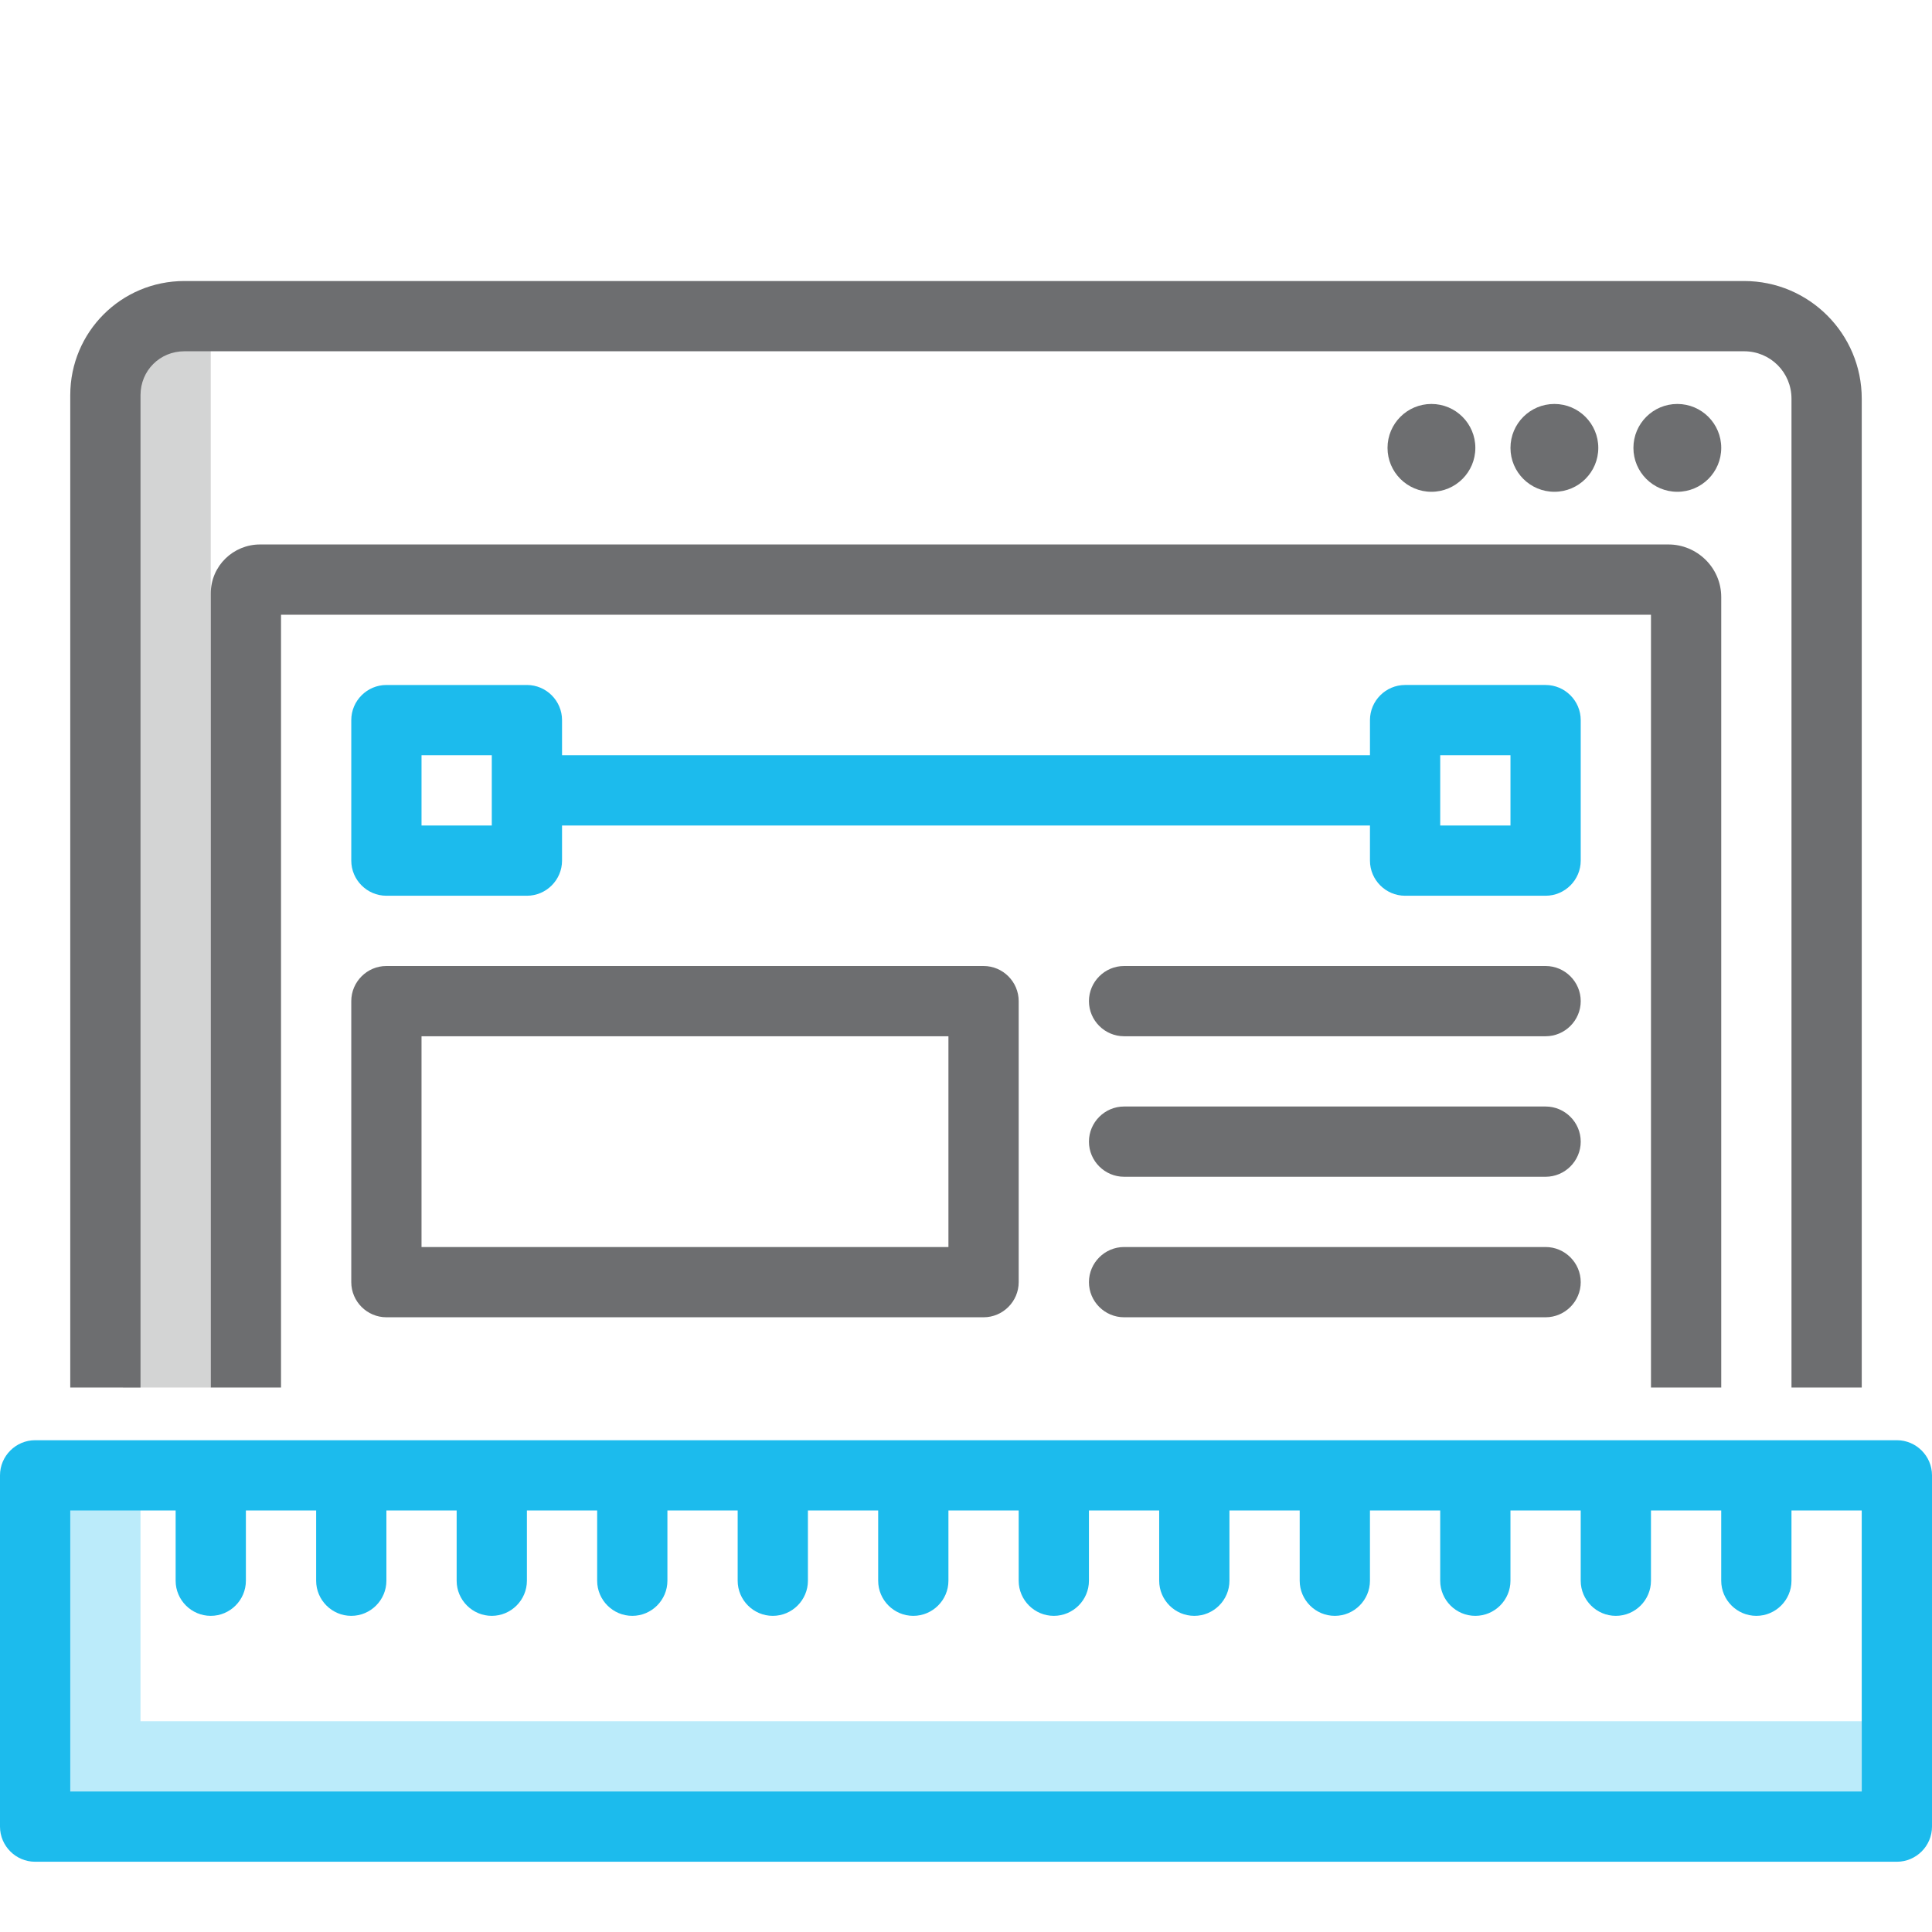
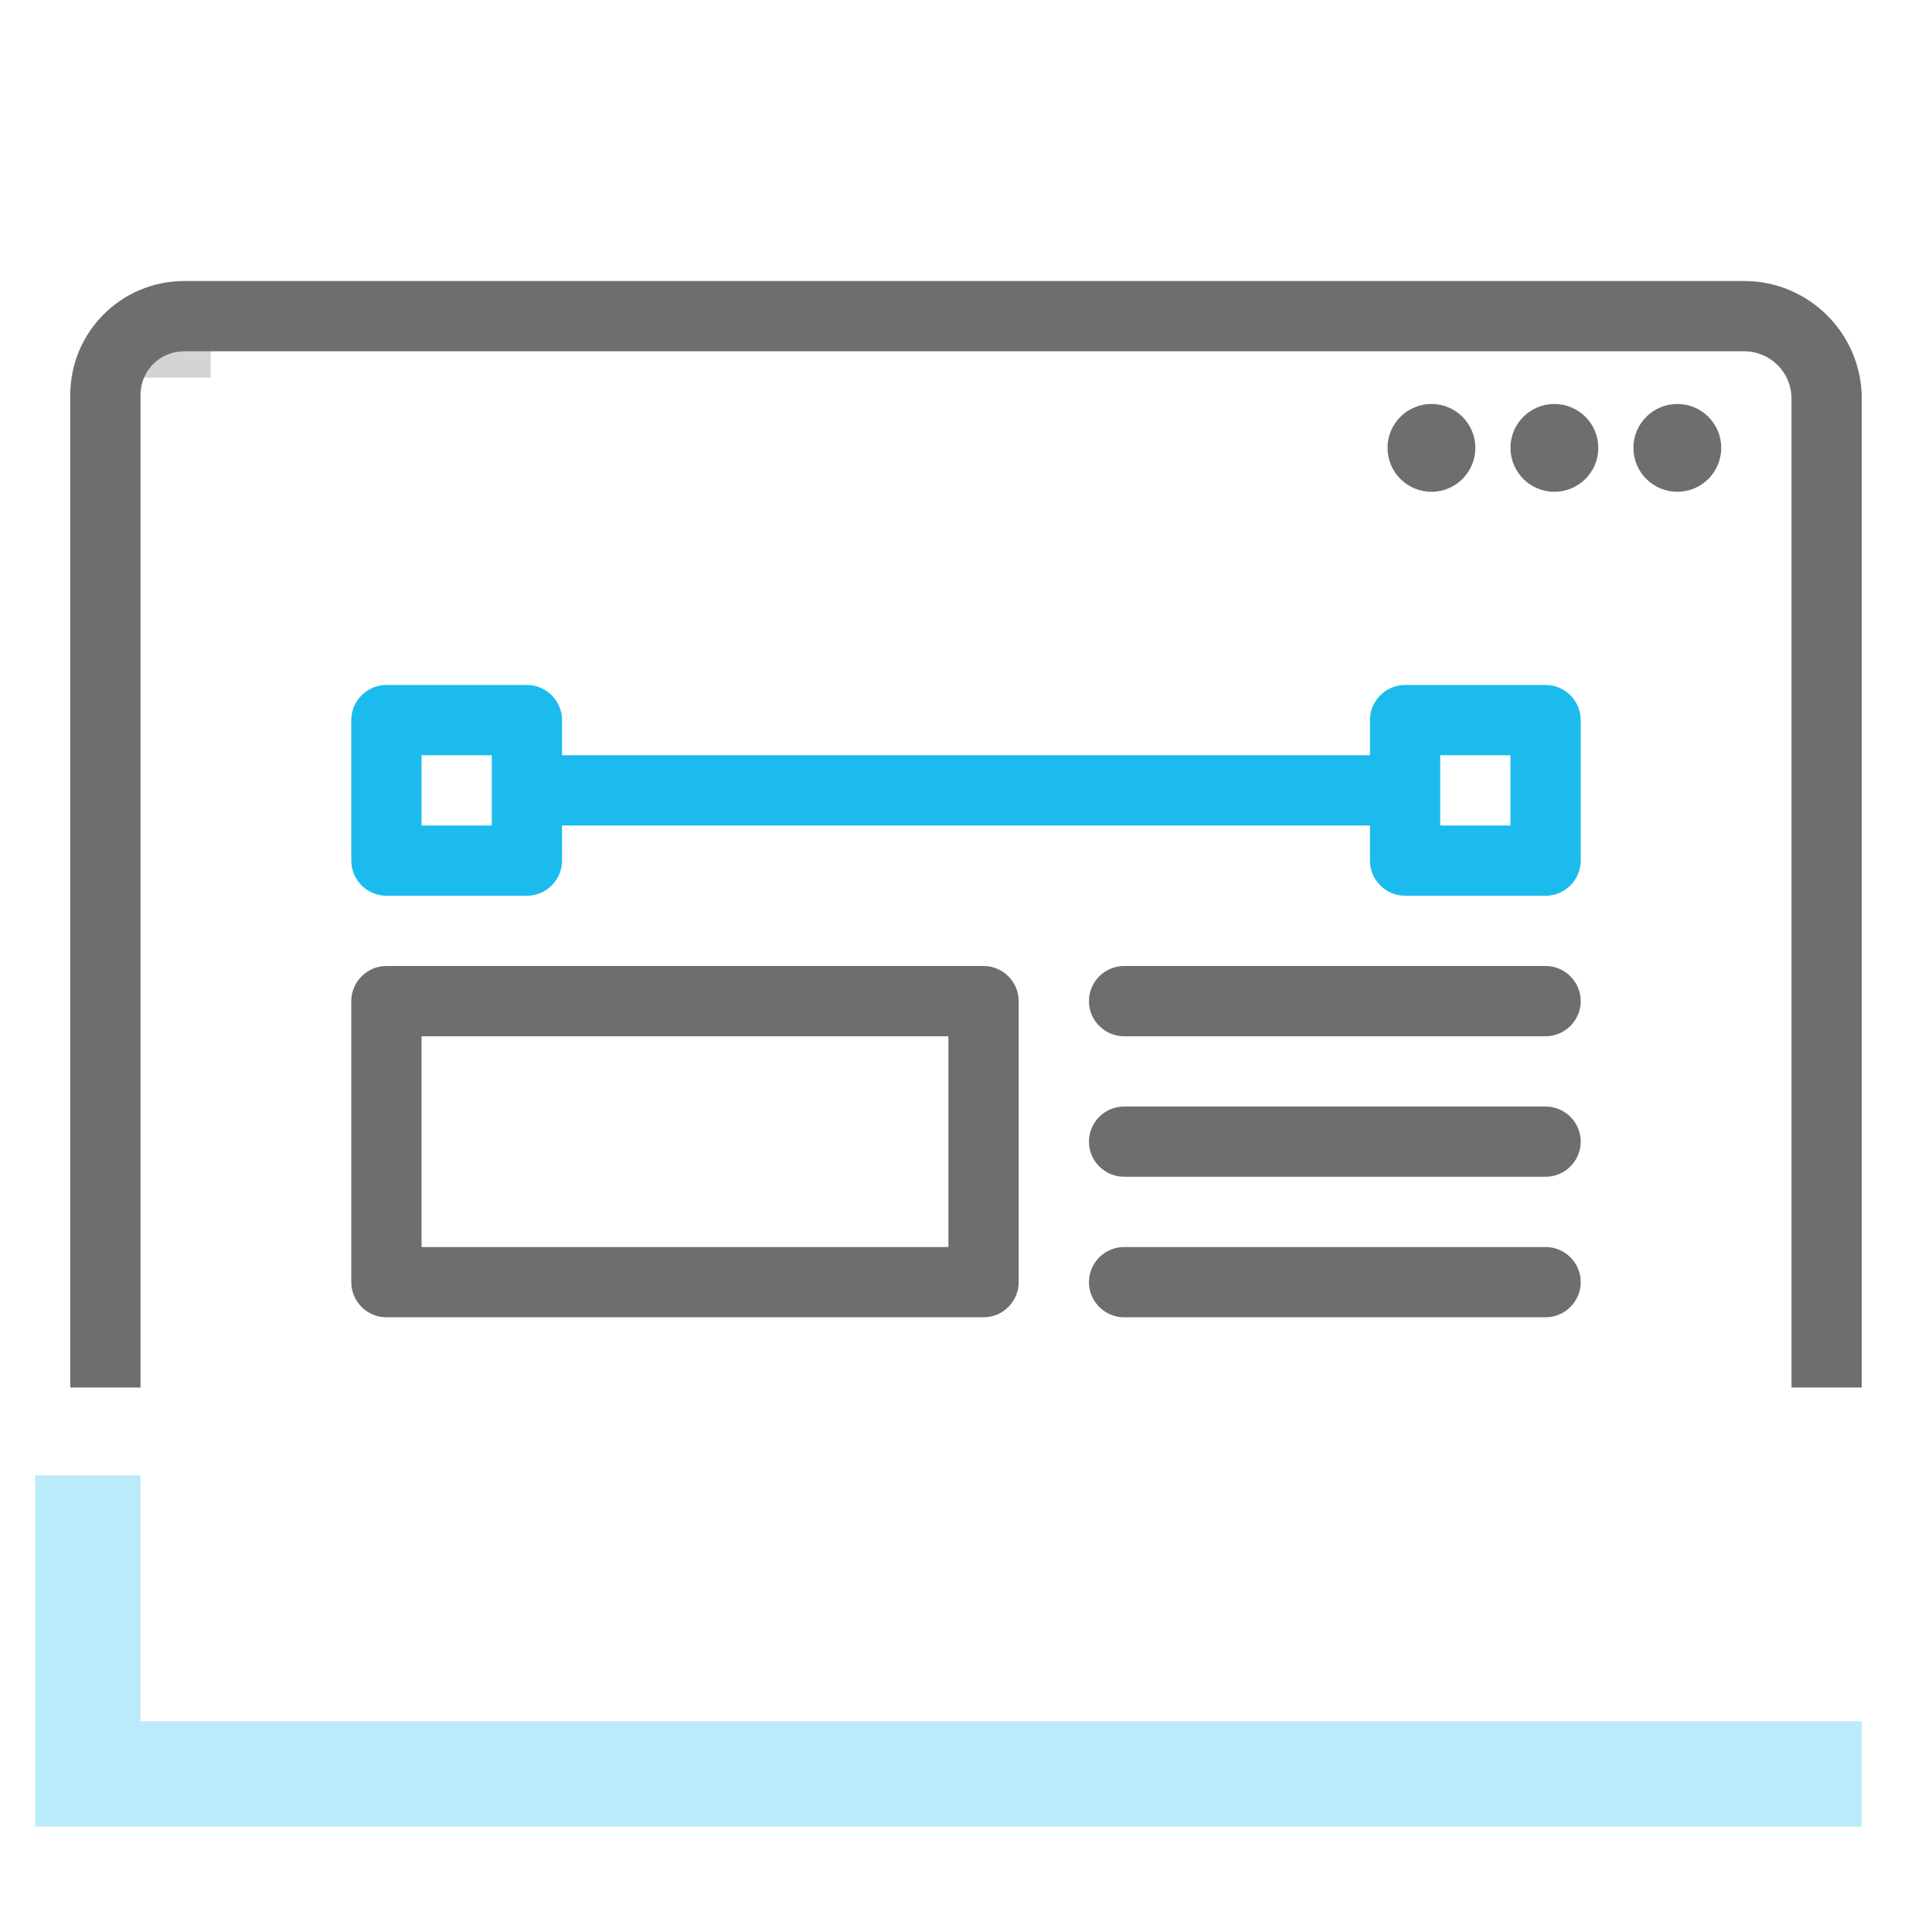
<svg xmlns="http://www.w3.org/2000/svg" version="1.1" id="Layer_1" x="0px" y="0px" width="110px" height="110px" viewBox="0 0 110 110" enable-background="new 0 0 110 110" xml:space="preserve">
  <g>
    <circle fill-rule="evenodd" clip-rule="evenodd" fill="#6D6E70" cx="95.5" cy="25.5" r="2.5" />
    <circle fill-rule="evenodd" clip-rule="evenodd" fill="#6D6E70" cx="88.5" cy="25.5" r="2.5" />
    <circle fill-rule="evenodd" clip-rule="evenodd" fill="#6D6E70" cx="81.5" cy="25.5" r="2.5" />
    <path fill="#6D6E70" d="M56,75H22c-1.1,0-2-0.9-2-2V57c0-1.1,0.9-2,2-2h34c1.1,0,2,0.9,2,2v16C58,74.1,57.1,75,56,75z M24,71h30V59   H24V71z" />
    <path fill="#6D6E70" d="M88,75H64c-1.1,0-2-0.9-2-2s0.9-2,2-2h24c1.1,0,2,0.9,2,2S89.1,75,88,75z" />
    <path fill="#6D6E70" d="M88,67H64c-1.1,0-2-0.9-2-2s0.9-2,2-2h24c1.1,0,2,0.9,2,2S89.1,67,88,67z" />
    <path fill="#6D6E70" d="M88,59H64c-1.1,0-2-0.9-2-2s0.9-2,2-2h24c1.1,0,2,0.9,2,2S89.1,59,88,59z" />
    <g opacity="0.3">
-       <path fill-rule="evenodd" clip-rule="evenodd" fill="#6D6E70" d="M12,79V17h-0.5C9,17,7,19,7,21.5V79H12z" />
+       <path fill-rule="evenodd" clip-rule="evenodd" fill="#6D6E70" d="M12,79V17h-0.5C9,17,7,19,7,21.5H12z" />
    </g>
    <path fill="#6D6E70" d="M8,79V22.5c0-1.4,1.1-2.5,2.5-2.5h88.8c1.5,0,2.7,1.2,2.7,2.7V79h4V22.7c0-3.7-3-6.7-6.7-6.7H10.5   C6.9,16,4,18.9,4,22.5V79H8z" />
-     <path fill="#6D6E70" d="M16,79V35h78v44h4V34c0-1.7-1.4-3-3-3H14.8c-1.5,0-2.8,1.2-2.8,2.8V79H16z" />
    <g>
      <polygon opacity="0.3" fill-rule="evenodd" clip-rule="evenodd" fill="#1CBBED" points="8,98 8,84 2,84 2,104 106,104 106,98       " />
-       <path fill="#1CBBED" d="M108,82H2c-1.1,0-2,0.9-2,2v20c0,1.1,0.9,2,2,2h106c1.1,0,2-0.9,2-2V84C110,82.9,109.1,82,108,82z     M106,102H4V86h6v4c0,1.1,0.9,2,2,2s2-0.9,2-2v-4h4v4c0,1.1,0.9,2,2,2s2-0.9,2-2v-4h4v4c0,1.1,0.9,2,2,2s2-0.9,2-2v-4h4v4    c0,1.1,0.9,2,2,2s2-0.9,2-2v-4h4v4c0,1.1,0.9,2,2,2s2-0.9,2-2v-4h4v4c0,1.1,0.9,2,2,2s2-0.9,2-2v-4h4v4c0,1.1,0.9,2,2,2s2-0.9,2-2    v-4h4v4c0,1.1,0.9,2,2,2s2-0.9,2-2v-4h4v4c0,1.1,0.9,2,2,2s2-0.9,2-2v-4h4v4c0,1.1,0.9,2,2,2s2-0.9,2-2v-4h4v4c0,1.1,0.9,2,2,2    s2-0.9,2-2v-4h4v4c0,1.1,0.9,2,2,2s2-0.9,2-2v-4h4V102z" />
    </g>
    <path fill="#1CBBED" d="M88,39h-8c-1.1,0-2,0.9-2,2v2H32v-2c0-1.1-0.9-2-2-2h-8c-1.1,0-2,0.9-2,2v8c0,1.1,0.9,2,2,2h8   c1.1,0,2-0.9,2-2v-2h46v2c0,1.1,0.9,2,2,2h8c1.1,0,2-0.9,2-2v-8C90,39.9,89.1,39,88,39z M28,47h-4v-4h4V47z M86,47h-4v-4h4V47z" />
  </g>
</svg>